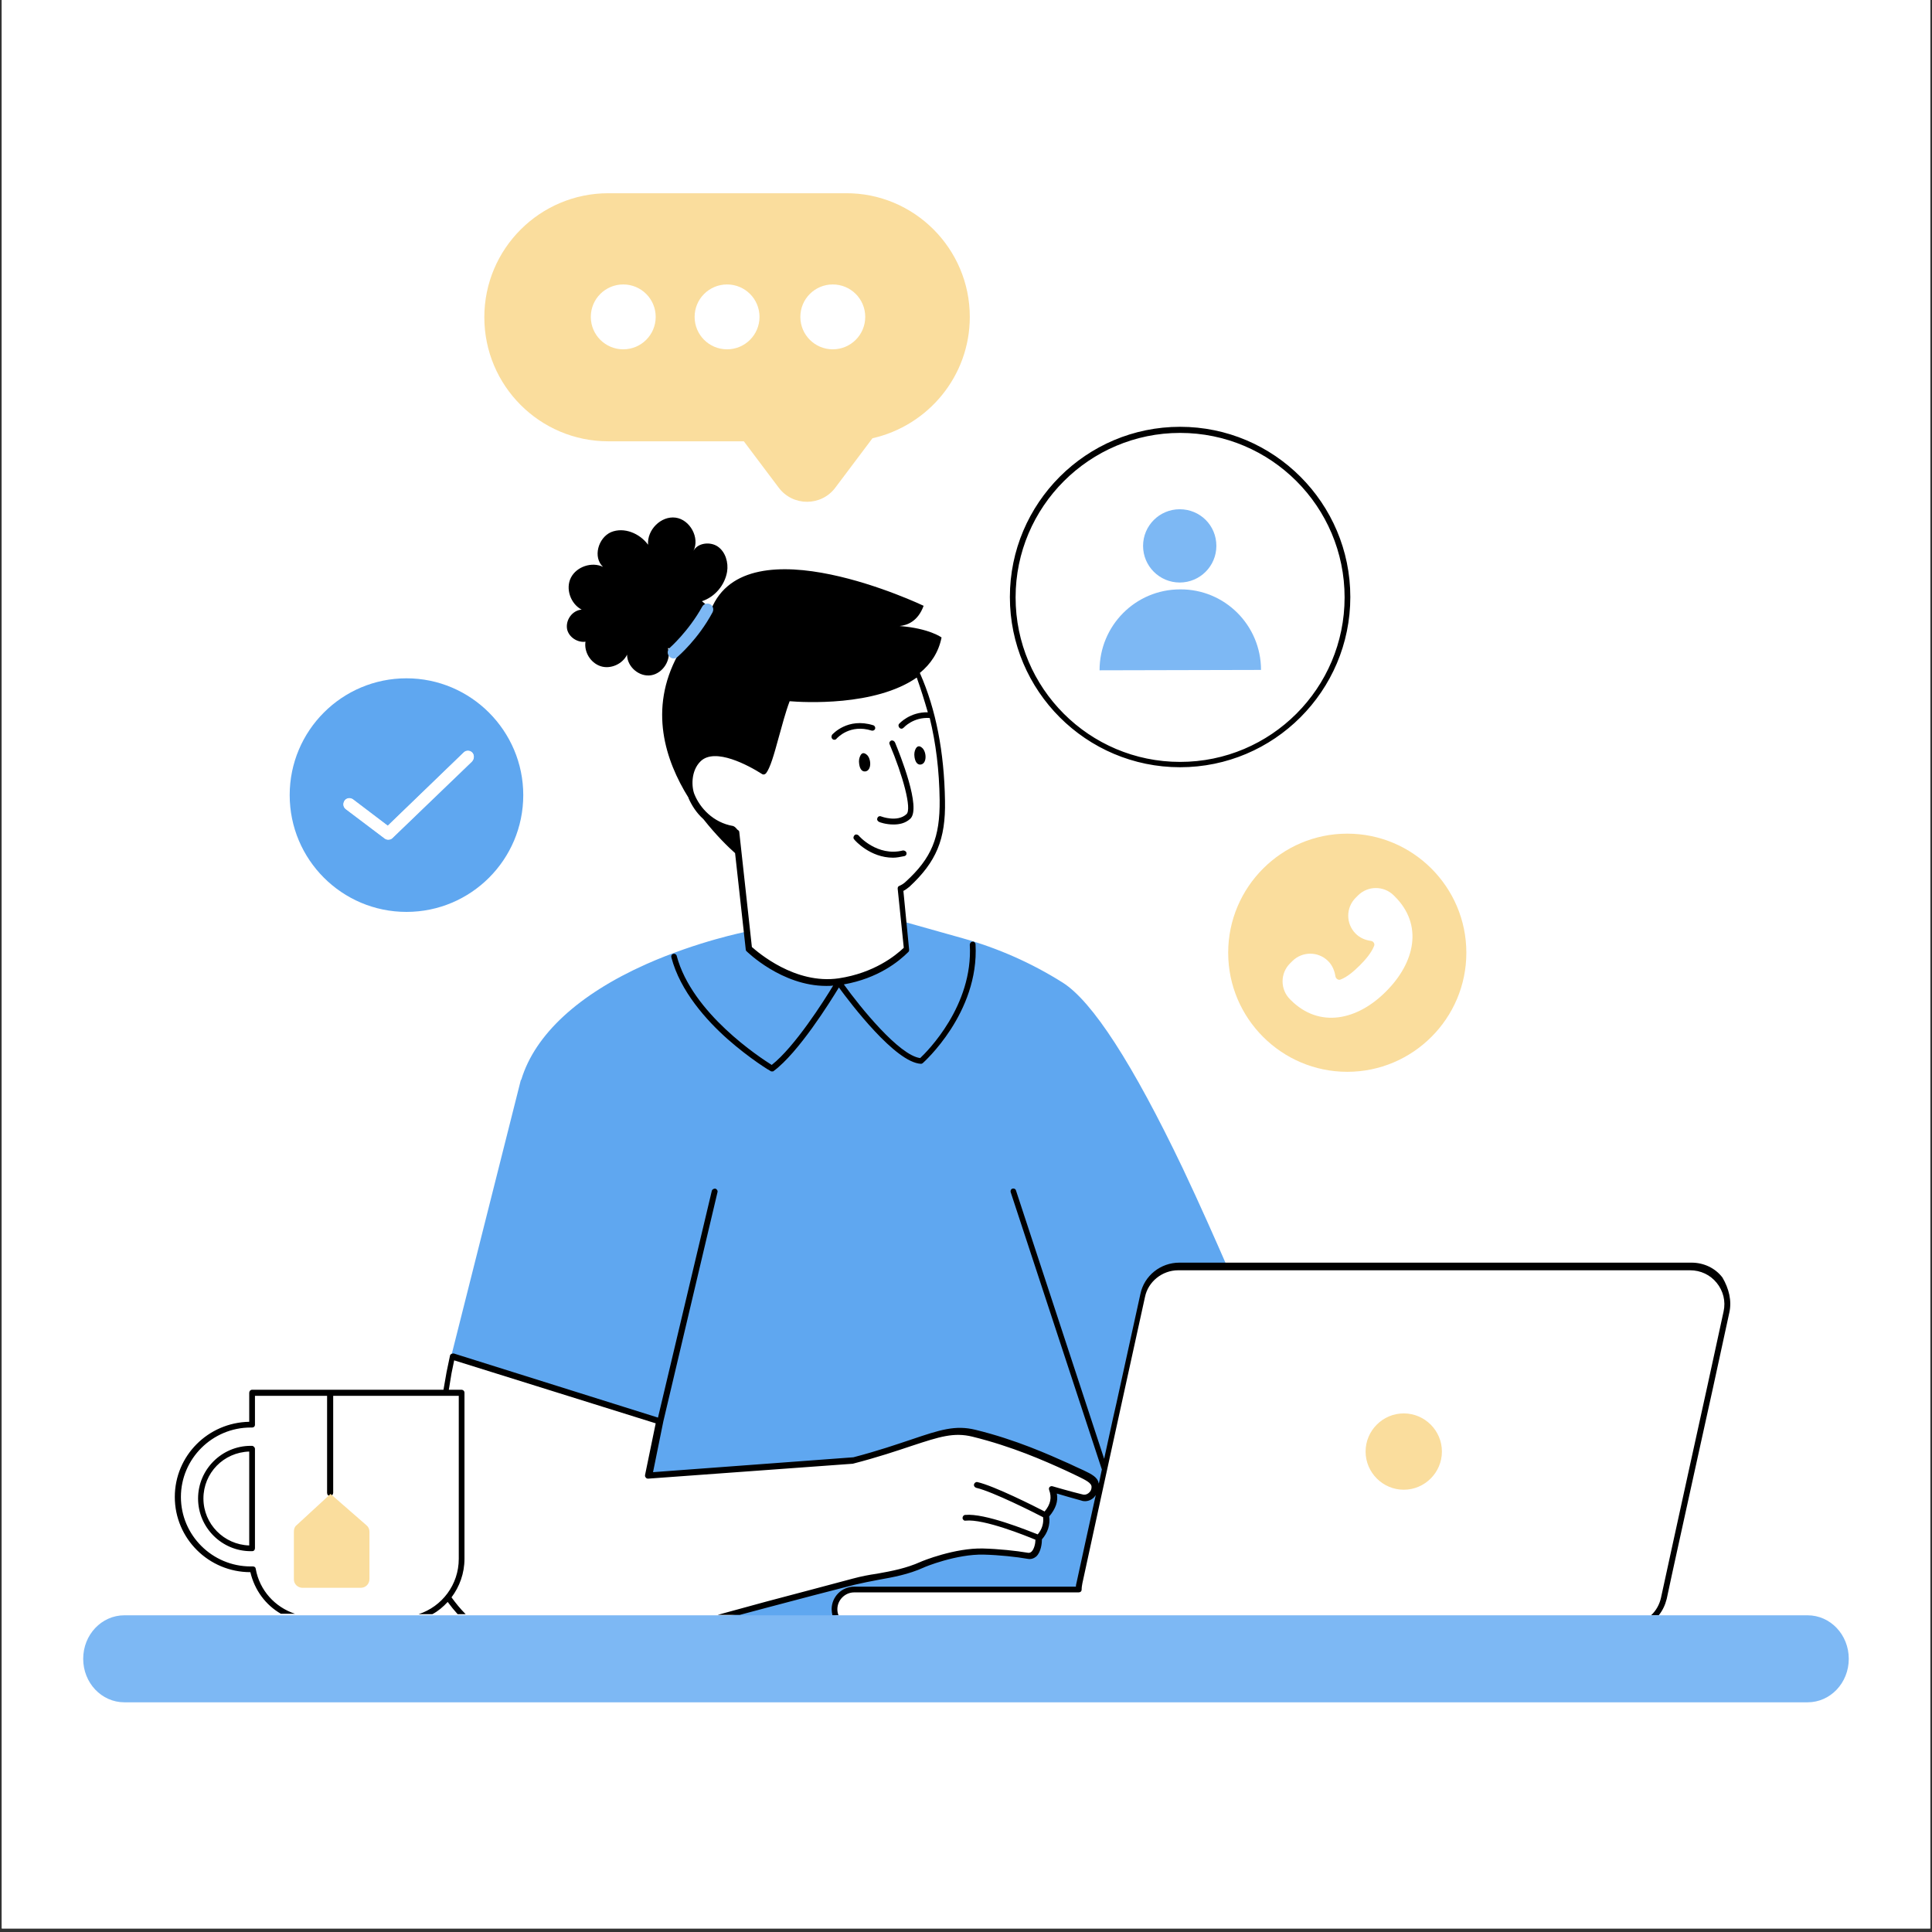
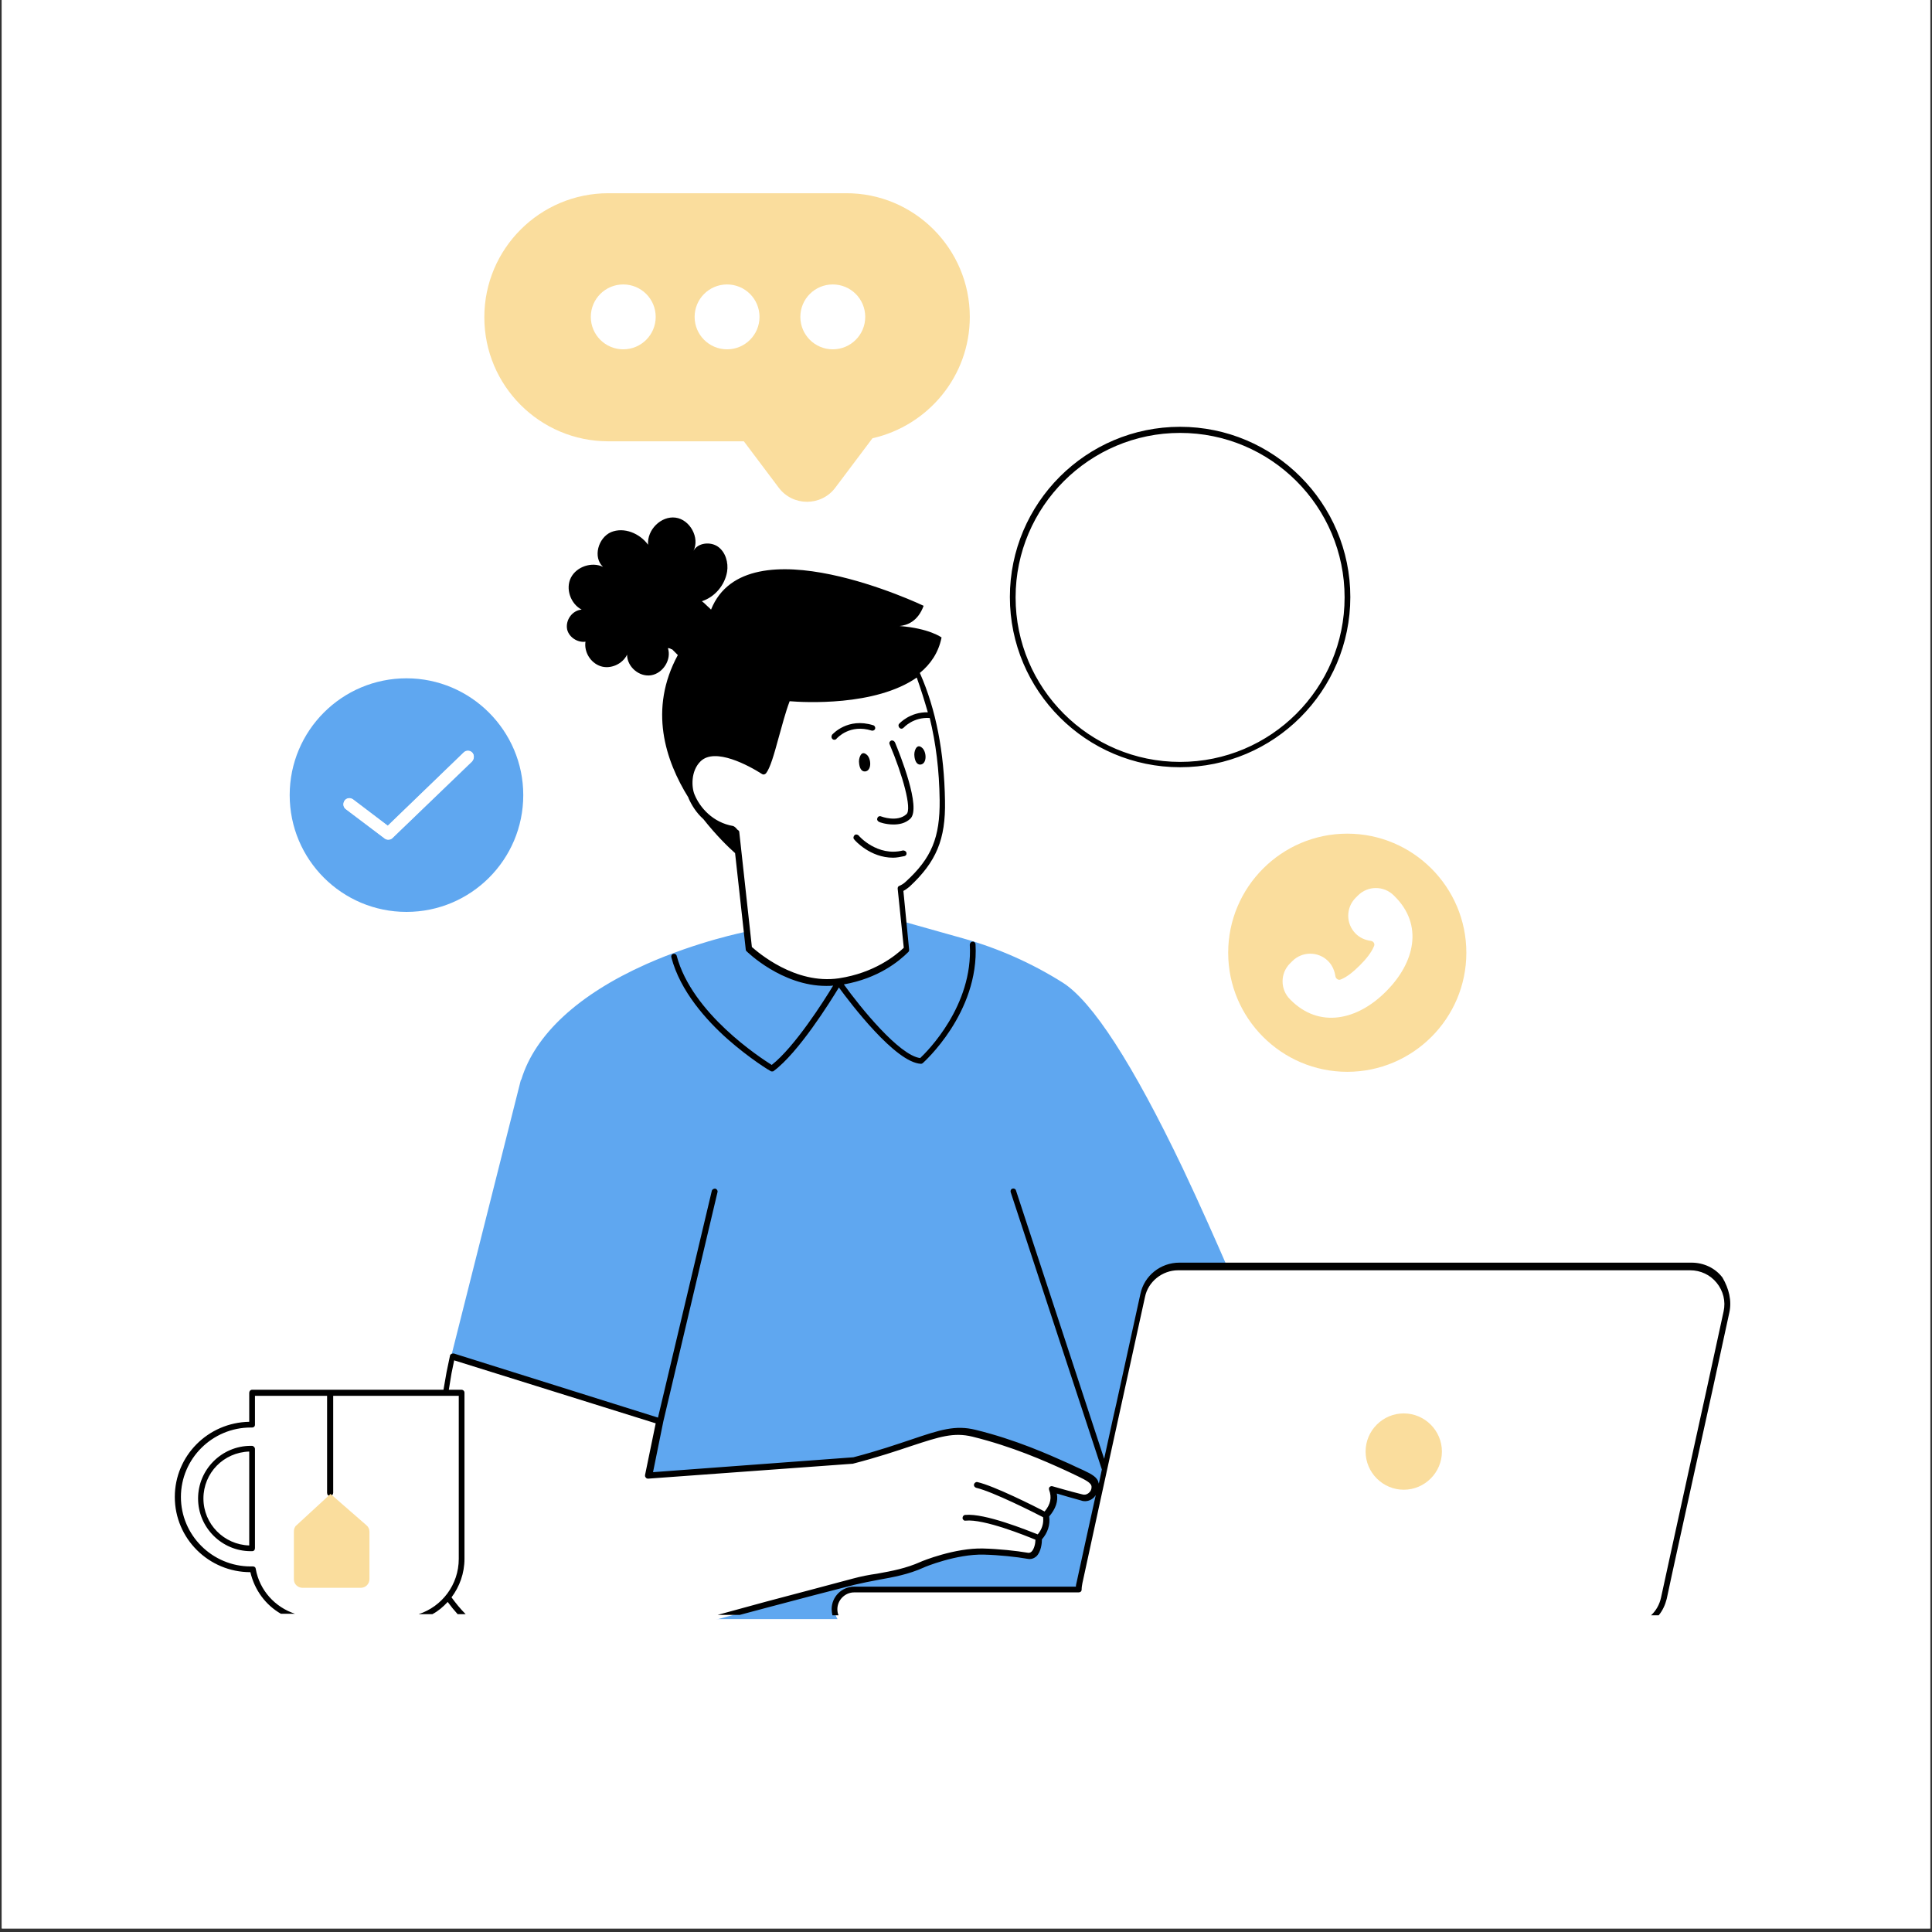
<svg xmlns="http://www.w3.org/2000/svg" width="720" zoomAndPan="magnify" viewBox="0 0 540 540" height="720" preserveAspectRatio="xMidYMid meet" version="1.0">
  <rect x="0" y="0" width="540" height="540" fill="#333333" stroke="none" />
  <defs>
    <clipPath id="4eb6618bca">
      <path d="M 0.5 0 L 539.5 0 L 539.5 539 L 0.5 539 Z M 0.5 0 " clip-rule="nonzero" />
    </clipPath>
    <clipPath id="0cb5bc9e70">
      <path d="M 135 53.898 L 272 53.898 L 272 141 L 135 141 Z M 135 53.898 " clip-rule="nonzero" />
    </clipPath>
    <clipPath id="eabd442612">
-       <path d="M 23.141 144 L 517 144 L 517 476 L 23.141 476 Z M 23.141 144 " clip-rule="nonzero" />
-     </clipPath>
+       </clipPath>
    <clipPath id="9b9cf66ecb">
-       <path d="M 23.141 142 L 517 142 L 517 476 L 23.141 476 Z M 23.141 142 " clip-rule="nonzero" />
-     </clipPath>
+       </clipPath>
  </defs>
  <g clip-path="url(#4eb6618bca)">
    <path fill="#ffffff" d="M 0.5 0 L 539.5 0 L 539.5 539 L 0.5 539 Z M 0.5 0 " fill-opacity="1" fill-rule="nonzero" />
    <path fill="#ffffff" d="M 0.5 0 L 539.5 0 L 539.5 539 L 0.5 539 Z M 0.5 0 " fill-opacity="1" fill-rule="nonzero" />
  </g>
-   <path fill="#ffffff" d="M 113.609 254.879 C 131.637 254.879 146.254 240.262 146.254 222.234 C 146.254 204.207 131.637 189.59 113.609 189.59 C 95.582 189.59 81.074 204.312 81.074 222.234 C 81.074 240.156 95.688 254.879 113.609 254.879 Z M 113.609 254.879 " fill-opacity="1" fill-rule="nonzero" />
-   <path fill="#ffffff" d="M 329.84 214.445 C 356.082 214.445 377.418 193.113 377.418 166.871 C 377.418 140.629 356.082 119.293 329.84 119.293 C 303.598 119.293 282.266 140.629 282.266 166.871 C 282.266 193.113 303.598 214.445 329.84 214.445 Z M 329.84 214.445 " fill-opacity="1" fill-rule="nonzero" />
  <g clip-path="url(#0cb5bc9e70)">
    <path fill="#ffffff" d="M 170.043 123.348 L 207.91 123.348 L 217.617 136.254 C 221.566 141.586 229.566 141.586 233.512 136.254 L 243.859 122.492 C 259.438 119.078 271.062 105.211 271.062 88.57 C 271.062 69.367 255.488 53.898 236.395 53.898 L 170.043 53.898 C 150.84 53.898 135.371 69.477 135.371 88.57 C 135.266 107.77 150.84 123.348 170.043 123.348 Z M 170.043 123.348 " fill-opacity="1" fill-rule="nonzero" />
  </g>
  <path fill="#ffffff" d="M 409.066 258.617 C 409.316 259.676 409.512 260.746 409.66 261.828 C 409.805 262.906 409.895 263.992 409.934 265.082 C 409.973 266.172 409.957 267.258 409.891 268.348 C 409.824 269.434 409.699 270.516 409.527 271.594 C 409.352 272.668 409.125 273.734 408.848 274.789 C 408.566 275.84 408.238 276.879 407.855 277.898 C 407.473 278.922 407.043 279.922 406.566 280.902 C 406.086 281.879 405.559 282.832 404.984 283.762 C 404.414 284.688 403.797 285.586 403.137 286.449 C 402.473 287.316 401.773 288.148 401.027 288.949 C 400.285 289.746 399.504 290.504 398.688 291.227 C 397.871 291.945 397.02 292.625 396.137 293.262 C 395.25 293.902 394.336 294.492 393.395 295.039 C 392.453 295.59 391.484 296.09 390.496 296.543 C 389.504 296.992 388.492 297.398 387.461 297.75 C 386.43 298.105 385.383 298.406 384.32 298.656 C 383.262 298.906 382.191 299.105 381.109 299.25 C 380.031 299.395 378.945 299.488 377.855 299.527 C 376.766 299.566 375.676 299.551 374.59 299.48 C 373.5 299.414 372.418 299.293 371.344 299.117 C 370.27 298.941 369.203 298.715 368.148 298.438 C 367.094 298.156 366.059 297.828 365.035 297.445 C 364.016 297.066 363.016 296.637 362.035 296.156 C 361.059 295.676 360.105 295.148 359.176 294.578 C 358.25 294.004 357.352 293.387 356.484 292.727 C 355.621 292.066 354.789 291.363 353.988 290.621 C 353.191 289.875 352.434 289.098 351.711 288.277 C 350.992 287.461 350.312 286.609 349.672 285.727 C 349.035 284.844 348.445 283.93 347.895 282.988 C 347.348 282.043 346.848 281.078 346.395 280.086 C 345.941 279.094 345.539 278.082 345.188 277.051 C 344.832 276.02 344.531 274.973 344.281 273.914 C 344.031 272.852 343.832 271.781 343.688 270.699 C 343.543 269.621 343.449 268.535 343.41 267.445 C 343.371 266.355 343.387 265.27 343.457 264.18 C 343.523 263.094 343.645 262.012 343.82 260.934 C 343.996 259.859 344.223 258.793 344.5 257.738 C 344.781 256.688 345.109 255.648 345.492 254.629 C 345.871 253.605 346.301 252.605 346.781 251.629 C 347.262 250.648 347.785 249.695 348.359 248.77 C 348.934 247.84 349.551 246.945 350.211 246.078 C 350.871 245.211 351.574 244.379 352.316 243.582 C 353.059 242.781 353.84 242.023 354.656 241.301 C 355.477 240.582 356.328 239.902 357.211 239.266 C 358.094 238.629 359.008 238.035 359.949 237.488 C 360.895 236.941 361.859 236.438 362.852 235.988 C 363.844 235.535 364.855 235.133 365.887 234.777 C 366.918 234.426 367.965 234.121 369.023 233.871 C 370.086 233.621 371.156 233.422 372.234 233.277 C 373.316 233.133 374.402 233.039 375.492 233.004 C 376.578 232.965 377.668 232.977 378.758 233.047 C 379.844 233.113 380.926 233.234 382.004 233.41 C 383.078 233.586 384.145 233.812 385.195 234.09 C 386.25 234.371 387.289 234.699 388.309 235.082 C 389.332 235.461 390.332 235.895 391.309 236.371 C 392.289 236.852 393.242 237.379 394.168 237.949 C 395.098 238.523 395.992 239.141 396.859 239.801 C 397.727 240.465 398.559 241.164 399.355 241.91 C 400.152 242.652 400.914 243.43 401.633 244.25 C 402.355 245.066 403.035 245.918 403.672 246.801 C 404.309 247.688 404.902 248.598 405.449 249.543 C 405.996 250.484 406.496 251.453 406.949 252.441 C 407.402 253.434 407.805 254.445 408.16 255.477 C 408.512 256.508 408.816 257.555 409.066 258.617 Z M 409.066 258.617 " fill-opacity="1" fill-rule="nonzero" />
  <g clip-path="url(#eabd442612)">
-     <path fill="#ffffff" d="M 505.215 451.48 L 462.652 451.48 L 463.719 451.48 C 464.785 450.199 465.531 448.602 465.961 446.895 C 467.668 438.895 470.547 425.984 473.535 412.223 C 477.16 395.797 481 378.301 483.453 366.887 C 484.203 363.578 483.348 360.168 481.215 357.5 C 479.082 354.832 475.879 353.34 472.574 353.34 L 342.645 353.34 C 339.441 345.766 335.281 336.27 330.59 326.562 C 316.613 297.336 305.305 279.945 296.984 274.613 C 289.305 269.707 280.984 265.863 272.238 263.199 C 272.238 263.199 272.129 263.199 272.129 263.199 C 271.062 262.879 270.102 262.559 269.035 262.238 L 253.355 257.863 L 252.5 248.902 C 253.141 248.582 253.676 248.156 254.207 247.73 C 261.676 240.797 264.344 234.504 264.129 223.727 C 263.918 210.074 261.57 198.125 257.195 188.203 C 257.195 188.098 257.09 188.098 257.09 187.992 C 260.074 185.539 262.316 182.336 263.168 178.07 C 263.168 178.07 259.754 175.512 251.434 174.871 C 253.57 174.656 256.555 173.59 258.156 169.215 C 258.156 169.215 209.938 146.176 199.164 169.324 C 199.059 169.109 198.844 169.004 198.629 168.789 C 198.203 168.578 197.672 168.578 197.137 168.684 C 196.816 168.363 196.496 168.043 196.176 167.828 C 199.805 166.656 202.578 163.348 203.219 159.617 C 203.645 157.055 202.789 154.07 200.656 152.574 C 198.523 151.082 195.004 151.508 193.832 153.75 C 195.645 150.121 192.871 145 188.816 144.469 C 184.762 143.934 180.816 147.883 181.137 152.043 C 178.789 148.84 174.414 147.027 170.789 148.523 C 167.16 150.121 165.668 155.562 168.547 158.121 C 165.453 156.629 161.188 158.016 159.586 161.109 C 157.988 164.203 159.48 168.469 162.574 170.07 C 160.016 170.391 158.094 173.059 158.629 175.617 C 159.16 177.855 161.613 179.352 163.746 179.031 C 163.32 181.91 165.133 184.898 167.906 185.859 C 170.68 186.816 174.094 185.324 175.375 182.656 C 175.375 186.07 178.789 188.953 182.098 188.418 C 184.656 187.992 186.684 185.645 187.004 183.191 C 187.324 183.512 187.75 183.723 188.281 183.723 C 188.711 183.723 189.031 183.617 189.352 183.297 C 181.562 198.234 186.148 212.312 192.551 222.66 C 192.551 222.66 192.551 222.66 192.551 222.77 C 193.402 224.688 194.684 226.82 196.711 228.637 C 200.336 233.223 203.75 236.527 205.566 238.129 L 208.02 260.531 C 205.672 261.062 193.402 263.73 180.496 269.492 C 161.508 277.918 149.453 289.012 145.613 301.707 C 145.508 301.816 145.398 301.922 145.398 302.133 L 126.09 378.727 C 125.984 378.727 125.984 378.836 125.879 378.941 C 125.77 379.047 125.77 379.156 125.77 379.262 L 124.812 383.848 L 123.957 388.754 L 70.512 388.754 C 70.086 388.754 69.66 389.074 69.66 389.609 L 69.66 397.715 C 58.141 397.93 48.859 407.316 48.859 418.73 C 48.859 430.359 58.352 439.746 69.98 439.746 C 71.047 444.762 74.246 448.922 78.516 451.375 L 34.777 451.375 C 28.375 451.375 23.254 456.812 23.254 463.535 C 23.254 470.254 28.375 475.695 34.777 475.695 L 505.215 475.695 C 511.617 475.695 516.738 470.254 516.738 463.535 C 516.738 456.922 511.617 451.48 505.215 451.48 Z M 186.895 181.379 C 186.895 181.27 186.895 181.27 186.895 181.164 C 187.004 181.164 187.004 181.164 187.109 181.164 C 187.004 181.27 186.895 181.27 186.895 181.379 Z M 69.66 431.957 C 62.617 431.746 56.859 425.984 56.859 418.836 C 56.859 411.797 62.512 405.93 69.66 405.715 Z M 120.863 451.48 C 122.465 450.52 123.852 449.348 125.133 448.066 C 125.984 449.242 126.945 450.414 127.906 451.48 Z M 120.863 451.48 " fill-opacity="1" fill-rule="nonzero" />
+     <path fill="#ffffff" d="M 505.215 451.48 L 462.652 451.48 L 463.719 451.48 C 464.785 450.199 465.531 448.602 465.961 446.895 C 467.668 438.895 470.547 425.984 473.535 412.223 C 477.16 395.797 481 378.301 483.453 366.887 C 484.203 363.578 483.348 360.168 481.215 357.5 C 479.082 354.832 475.879 353.34 472.574 353.34 L 342.645 353.34 C 339.441 345.766 335.281 336.27 330.59 326.562 C 316.613 297.336 305.305 279.945 296.984 274.613 C 289.305 269.707 280.984 265.863 272.238 263.199 C 272.238 263.199 272.129 263.199 272.129 263.199 C 271.062 262.879 270.102 262.559 269.035 262.238 L 253.355 257.863 L 252.5 248.902 C 253.141 248.582 253.676 248.156 254.207 247.73 C 261.676 240.797 264.344 234.504 264.129 223.727 C 263.918 210.074 261.57 198.125 257.195 188.203 C 257.195 188.098 257.09 188.098 257.09 187.992 C 260.074 185.539 262.316 182.336 263.168 178.07 C 263.168 178.07 259.754 175.512 251.434 174.871 C 253.57 174.656 256.555 173.59 258.156 169.215 C 258.156 169.215 209.938 146.176 199.164 169.324 C 199.059 169.109 198.844 169.004 198.629 168.789 C 198.203 168.578 197.672 168.578 197.137 168.684 C 196.816 168.363 196.496 168.043 196.176 167.828 C 199.805 166.656 202.578 163.348 203.219 159.617 C 203.645 157.055 202.789 154.07 200.656 152.574 C 198.523 151.082 195.004 151.508 193.832 153.75 C 195.645 150.121 192.871 145 188.816 144.469 C 184.762 143.934 180.816 147.883 181.137 152.043 C 178.789 148.84 174.414 147.027 170.789 148.523 C 167.16 150.121 165.668 155.562 168.547 158.121 C 165.453 156.629 161.188 158.016 159.586 161.109 C 157.988 164.203 159.48 168.469 162.574 170.07 C 160.016 170.391 158.094 173.059 158.629 175.617 C 159.16 177.855 161.613 179.352 163.746 179.031 C 163.32 181.91 165.133 184.898 167.906 185.859 C 170.68 186.816 174.094 185.324 175.375 182.656 C 175.375 186.07 178.789 188.953 182.098 188.418 C 184.656 187.992 186.684 185.645 187.004 183.191 C 187.324 183.512 187.75 183.723 188.281 183.723 C 188.711 183.723 189.031 183.617 189.352 183.297 C 192.551 222.66 192.551 222.66 192.551 222.77 C 193.402 224.688 194.684 226.82 196.711 228.637 C 200.336 233.223 203.75 236.527 205.566 238.129 L 208.02 260.531 C 205.672 261.062 193.402 263.73 180.496 269.492 C 161.508 277.918 149.453 289.012 145.613 301.707 C 145.508 301.816 145.398 301.922 145.398 302.133 L 126.09 378.727 C 125.984 378.727 125.984 378.836 125.879 378.941 C 125.77 379.047 125.77 379.156 125.77 379.262 L 124.812 383.848 L 123.957 388.754 L 70.512 388.754 C 70.086 388.754 69.66 389.074 69.66 389.609 L 69.66 397.715 C 58.141 397.93 48.859 407.316 48.859 418.73 C 48.859 430.359 58.352 439.746 69.98 439.746 C 71.047 444.762 74.246 448.922 78.516 451.375 L 34.777 451.375 C 28.375 451.375 23.254 456.812 23.254 463.535 C 23.254 470.254 28.375 475.695 34.777 475.695 L 505.215 475.695 C 511.617 475.695 516.738 470.254 516.738 463.535 C 516.738 456.922 511.617 451.48 505.215 451.48 Z M 186.895 181.379 C 186.895 181.27 186.895 181.27 186.895 181.164 C 187.004 181.164 187.004 181.164 187.109 181.164 C 187.004 181.27 186.895 181.27 186.895 181.379 Z M 69.66 431.957 C 62.617 431.746 56.859 425.984 56.859 418.836 C 56.859 411.797 62.512 405.93 69.66 405.715 Z M 120.863 451.48 C 122.465 450.52 123.852 449.348 125.133 448.066 C 125.984 449.242 126.945 450.414 127.906 451.48 Z M 120.863 451.48 " fill-opacity="1" fill-rule="nonzero" />
  </g>
  <path fill="#5fa7f0" d="M 343.07 354.191 C 337.629 354.191 332.934 354.191 329.309 354.191 C 324.402 354.191 320.242 357.605 319.176 362.301 C 315.332 379.902 306.266 421.293 301.68 442.305 C 301.574 442.945 301.465 443.586 301.465 444.227 L 238.742 444.227 C 235.754 444.227 233.301 446.68 233.301 449.668 C 233.301 450.734 233.621 451.695 234.152 452.547 L 199.379 452.547 C 204.391 451.16 209.406 449.773 214.523 448.492 C 222.527 446.359 230.633 444.227 238.633 442.094 C 245.246 440.387 251.434 440.172 257.836 437.293 C 257.836 437.293 267.117 433.344 275.012 433.664 C 279.383 433.773 284.293 434.305 287.277 434.84 C 290.586 435.371 290.477 429.934 290.477 429.934 C 292.293 428.012 292.934 425.879 292.504 423.637 C 294.531 421.398 295.387 418.945 294.32 416.383 C 294.32 416.383 299.438 417.879 302.531 418.625 C 303.387 418.945 304.348 418.73 305.094 418.199 C 305.84 417.664 306.266 416.812 306.266 415.852 C 306.16 415.426 306.16 414.891 305.84 414.465 C 305.094 413.398 303.066 412.543 299.867 411.051 C 294.211 408.488 284.609 404.012 272.344 401.023 C 264.023 398.891 258.688 403.371 238.527 408.703 L 181.457 412.863 L 183.375 403.262 L 184.551 397.609 L 126.625 379.473 L 125.664 384.062 L 125.559 384.809 C 125.133 384.703 124.812 384.273 124.918 383.848 L 125.879 379.262 C 125.879 379.047 126.09 378.836 126.199 378.727 L 145.508 302.133 C 145.508 302.027 145.613 301.816 145.719 301.707 C 149.559 289.121 161.723 277.918 180.602 269.492 C 195.004 263.09 208.445 260.426 208.551 260.426 C 208.656 260.426 208.766 260.426 208.977 260.426 L 209.512 265.012 C 209.512 265.012 220.926 276.32 234.688 274.188 C 245.035 272.691 251.113 267.57 253.57 265.117 L 252.609 257.652 C 252.609 257.652 252.715 257.652 252.715 257.652 L 269.035 262.238 C 278.957 265.012 288.344 269.172 296.984 274.613 C 305.305 279.84 316.613 297.336 330.59 326.562 C 335.391 336.699 339.762 346.617 343.07 354.191 Z M 146.254 222.234 C 146.254 240.262 131.637 254.879 113.609 254.879 C 95.582 254.879 80.969 240.262 80.969 222.234 C 80.969 204.207 95.582 189.59 113.609 189.59 C 131.637 189.59 146.254 204.312 146.254 222.234 Z M 131.957 210.395 C 131.316 209.754 130.25 209.754 129.613 210.395 L 108.383 230.875 L 98.676 223.516 C 97.93 222.98 96.863 223.086 96.328 223.836 C 95.797 224.582 95.902 225.648 96.648 226.18 L 107.531 234.395 C 107.848 234.609 108.168 234.715 108.488 234.715 C 108.918 234.715 109.344 234.609 109.664 234.289 L 131.957 212.848 C 132.598 212.102 132.598 211.035 131.957 210.395 Z M 131.957 210.395 " fill-opacity="1" fill-rule="nonzero" />
  <path fill="#ffffff" d="M 480.469 358.031 C 478.547 355.578 475.562 354.191 472.359 354.191 C 440.039 354.191 356.082 354.191 329.203 354.191 C 324.293 354.191 320.133 357.605 319.066 362.301 C 315.227 379.902 306.16 421.293 301.574 442.305 C 301.465 442.945 301.359 443.586 301.359 444.227 L 238.742 444.227 C 235.754 444.227 233.301 446.68 233.301 449.668 C 233.301 452.652 235.754 455.109 238.742 455.109 L 354.484 455.109 L 354.484 454.789 C 391.5 454.789 436.516 454.789 454.867 454.789 C 459.773 454.789 463.934 451.375 465 446.68 C 468.84 429.078 477.906 387.688 482.496 366.672 C 483.242 363.688 482.496 360.484 480.469 358.031 Z M 392.355 416.383 C 386.488 416.383 381.688 411.582 381.688 405.715 C 381.688 399.848 386.488 395.051 392.355 395.051 C 398.223 395.051 403.02 399.848 403.02 405.715 C 403.02 411.582 398.328 416.383 392.355 416.383 Z M 257.73 437.508 C 257.73 437.508 267.008 433.559 274.902 433.879 C 279.277 433.984 284.184 434.52 287.172 435.051 C 290.477 435.586 290.371 430.145 290.371 430.145 C 292.184 428.227 292.824 426.09 292.398 423.852 C 294.426 421.609 295.277 419.156 294.211 416.598 C 294.211 416.598 299.332 418.09 302.426 418.836 C 303.281 419.156 304.238 418.945 304.984 418.41 C 305.734 417.879 306.16 417.023 306.16 416.062 C 306.055 415.637 306.055 415.105 305.734 414.676 C 304.984 413.609 302.961 412.758 299.758 411.266 C 294.105 408.703 284.504 404.223 272.238 401.234 C 263.918 399.102 258.582 403.582 238.422 408.918 L 181.348 413.078 L 183.27 403.477 L 184.441 397.824 L 126.52 379.688 L 125.559 384.273 L 124.598 389.82 L 70.512 389.82 L 70.512 398.781 C 70.406 398.781 70.191 398.781 70.086 398.781 C 58.887 398.781 49.711 407.852 49.711 419.051 C 49.711 430.254 58.777 439.32 70.086 439.32 C 70.301 439.32 70.512 439.32 70.727 439.32 C 72.113 447.32 79.152 453.402 87.473 453.402 L 111.902 453.402 C 117.238 453.402 122.039 450.945 125.133 447.105 C 126.625 449.242 128.227 451.16 130.039 452.973 L 199.164 452.973 C 204.176 451.586 209.191 450.199 214.312 448.922 C 222.312 446.785 230.422 444.652 238.422 442.52 C 245.141 440.598 251.328 440.387 257.73 437.508 Z M 70.512 432.707 C 70.406 432.707 70.191 432.707 70.086 432.707 C 62.406 432.707 56.113 426.52 56.113 418.836 C 56.113 411.156 62.406 404.969 70.086 404.969 C 70.191 404.969 70.406 404.969 70.512 404.969 Z M 103.156 441.348 C 103.156 442.734 102.09 443.801 100.703 443.801 L 84.594 443.801 C 83.207 443.801 82.141 442.734 82.141 441.348 L 82.141 428.012 C 82.141 427.371 82.461 426.73 82.887 426.199 L 92.383 417.449 L 102.41 426.199 C 102.941 426.625 103.262 427.371 103.262 428.012 Z M 329.84 213.699 C 355.656 213.699 376.566 192.793 376.566 166.977 C 376.566 141.16 355.656 120.254 329.84 120.254 C 304.027 120.254 283.117 141.16 283.117 166.977 C 283.117 192.793 304.027 213.699 329.84 213.699 Z M 329.734 142.336 C 335.391 142.336 339.977 146.922 339.977 152.574 C 339.977 158.23 335.391 162.816 329.734 162.816 C 324.082 162.816 319.492 158.23 319.492 152.574 C 319.492 146.922 324.082 142.336 329.734 142.336 Z M 329.84 164.734 C 342.324 164.734 352.457 174.766 352.457 187.246 L 307.332 187.352 C 307.227 174.871 317.359 164.734 329.84 164.734 Z M 96.328 223.727 C 96.863 222.98 97.93 222.875 98.676 223.406 L 108.383 230.77 L 129.613 210.285 C 130.25 209.648 131.316 209.648 131.957 210.285 C 132.598 210.926 132.598 211.992 131.957 212.633 L 109.664 234.184 C 109.344 234.504 108.918 234.609 108.488 234.609 C 108.168 234.609 107.742 234.504 107.531 234.289 L 96.648 226.074 C 95.902 225.543 95.797 224.473 96.328 223.727 Z M 193.297 222.77 C 192.336 220.527 192.125 215.406 195.219 212.527 C 199.59 208.262 209.086 213.379 213.352 216.047 C 215.379 213.594 217.191 202.711 220.074 195.566 C 220.074 195.566 244.18 197.914 256.449 188.523 C 259.969 196.418 263.168 207.941 263.383 223.727 C 263.488 234.395 261.035 240.371 253.676 247.195 C 253.141 247.73 252.5 248.156 251.754 248.582 L 252.289 253.492 L 252.5 255.305 L 253.57 265.543 C 251.113 268 245.035 273.012 234.688 274.613 C 220.926 276.641 209.512 265.438 209.512 265.438 L 205.883 233.117 C 205.777 233.008 205.566 232.902 205.457 232.797 C 205.246 232.582 205.031 232.477 204.926 232.262 C 198.629 230.98 194.789 226.395 193.297 222.77 Z M 194.148 88.57 C 194.148 83.555 198.203 79.504 203.219 79.504 C 208.23 79.504 212.285 83.555 212.285 88.57 C 212.285 93.582 208.23 97.637 203.219 97.637 C 198.203 97.637 194.148 93.582 194.148 88.57 Z M 223.699 88.57 C 223.699 83.555 227.754 79.504 232.766 79.504 C 237.781 79.504 241.836 83.555 241.836 88.57 C 241.836 93.582 237.781 97.637 232.766 97.637 C 227.754 97.637 223.699 93.582 223.699 88.57 Z M 165.133 88.57 C 165.133 83.555 169.188 79.504 174.203 79.504 C 179.215 79.504 183.27 83.555 183.27 88.57 C 183.27 93.582 179.215 97.637 174.203 97.637 C 169.188 97.637 165.133 93.582 165.133 88.57 Z M 379.02 260.852 C 376.246 258.078 376.246 253.598 379.02 250.824 L 379.66 250.184 C 382.434 247.41 386.914 247.41 389.688 250.184 C 389.793 250.289 389.793 250.289 389.898 250.398 C 397.902 258.398 395.555 268.957 387.445 277.066 C 379.34 285.172 368.777 287.52 360.777 279.52 C 360.672 279.414 360.672 279.414 360.562 279.305 C 357.789 276.531 357.789 272.051 360.562 269.277 L 361.203 268.637 C 363.977 265.863 368.457 265.863 371.23 268.637 C 372.406 269.812 373.047 271.305 373.258 272.906 C 373.367 273.652 374.113 274.078 374.754 273.758 C 376.566 273.012 378.379 271.52 380.086 269.812 C 381.793 268.105 383.395 266.184 384.031 264.477 C 384.352 263.84 383.82 263.09 383.18 262.984 C 381.688 262.77 380.191 262.023 379.02 260.852 Z M 379.02 260.852 " fill-opacity="1" fill-rule="nonzero" />
  <path fill="#000000" d="M 329.84 214.445 C 356.082 214.445 377.418 193.113 377.418 166.871 C 377.418 140.629 356.082 119.293 329.84 119.293 C 303.598 119.293 282.266 140.629 282.266 166.871 C 282.266 193.113 303.598 214.445 329.84 214.445 Z M 329.84 121 C 355.23 121 375.82 141.586 375.82 166.977 C 375.82 192.363 355.23 212.953 329.84 212.953 C 304.453 212.953 283.863 192.363 283.863 166.977 C 283.863 141.586 304.559 121 329.84 121 Z M 242.367 211.035 C 243.543 212.207 243.648 215.406 241.836 215.621 C 240.66 215.727 240.234 214.445 240.129 213.379 C 240.02 212.633 240.129 211.887 240.449 211.246 C 240.766 210.605 241.301 210.074 242.367 211.035 Z M 255.594 211.461 C 255.488 210.715 255.594 209.965 255.914 209.328 C 256.234 208.688 256.875 208.152 257.836 209.113 C 259.008 210.285 259.117 213.488 257.301 213.699 C 256.129 213.809 255.703 212.422 255.594 211.461 Z M 250.156 207.512 C 251.434 210.605 257.621 225.863 254.422 228.848 C 253.035 230.129 251.328 230.449 249.727 230.449 C 247.594 230.449 245.781 229.809 245.676 229.703 C 245.246 229.488 245.035 229.062 245.246 228.637 C 245.355 228.207 245.887 227.996 246.316 228.207 C 246.316 228.207 250.797 229.914 253.355 227.566 C 254.957 226.18 252.289 216.582 248.66 208.047 C 248.449 207.621 248.66 207.191 249.09 206.98 C 249.516 206.875 249.941 207.086 250.156 207.512 Z M 253.355 238.344 C 253.461 238.77 253.25 239.195 252.715 239.301 C 251.648 239.516 250.582 239.73 249.621 239.73 C 243.223 239.73 238.953 234.93 238.742 234.609 C 238.422 234.289 238.527 233.754 238.848 233.434 C 239.168 233.117 239.699 233.223 240.02 233.543 C 240.02 233.648 245.246 239.516 252.395 237.703 C 252.82 237.703 253.25 237.914 253.355 238.344 Z M 233.832 206.445 C 233.727 206.66 233.406 206.766 233.195 206.766 C 232.98 206.766 232.766 206.66 232.66 206.555 C 232.34 206.234 232.34 205.805 232.555 205.379 C 232.766 205.168 236.926 200.473 244.074 202.711 C 244.5 202.82 244.715 203.352 244.609 203.672 C 244.5 204.098 243.969 204.312 243.648 204.207 C 237.566 202.285 234.047 206.234 233.832 206.445 Z M 158.52 175.938 C 159.055 178.176 161.508 179.672 163.641 179.352 C 163.215 182.23 165.027 185.219 167.801 186.18 C 170.574 187.137 173.988 185.645 175.27 182.977 C 175.27 186.391 178.684 189.273 181.988 188.738 C 185.297 188.203 187.75 184.363 186.684 181.164 C 186.895 181.164 187.109 181.164 187.324 181.27 C 187.43 181.379 187.645 181.484 187.855 181.484 C 188.391 182.02 188.922 182.551 189.457 183.086 C 181.242 198.23 185.938 212.527 192.445 222.98 C 192.445 222.98 192.445 222.98 192.445 223.086 C 193.297 225.008 194.578 227.141 196.605 228.953 C 200.23 233.543 203.645 236.848 205.457 238.449 L 208.445 265.438 C 208.445 265.652 208.551 265.758 208.656 265.863 C 208.766 265.973 218.473 275.57 230.953 275.57 C 231.594 275.57 232.234 275.57 232.875 275.465 C 230.312 279.734 222.098 292.641 215.699 297.652 C 212.5 295.629 193.402 283.254 189.137 267.145 C 189.031 266.719 188.602 266.504 188.176 266.613 C 187.75 266.719 187.535 267.145 187.645 267.57 C 190.098 277.066 197.562 285.281 203.324 290.398 C 209.617 295.949 215.273 299.359 215.379 299.359 C 215.484 299.469 215.594 299.469 215.805 299.469 C 216.02 299.469 216.125 299.469 216.23 299.359 C 223.164 294.242 232.02 280.051 234.473 276 C 237.676 280.371 250.262 297.016 257.41 297.336 C 257.621 297.336 257.836 297.227 257.941 297.121 C 258.051 297.016 273.73 283.145 272.664 263.945 C 272.664 263.52 272.238 263.09 271.809 263.199 C 271.383 263.199 271.062 263.625 271.062 264.051 C 272.023 281.121 259.117 293.922 257.195 295.734 C 251.328 294.988 240.449 281.547 235.859 275.145 C 245.461 273.438 251.223 268.746 253.887 266.078 C 254.102 265.863 254.102 265.652 254.102 265.438 L 252.5 249.012 C 253.141 248.691 253.676 248.262 254.207 247.836 C 261.676 240.902 264.344 234.609 264.129 223.836 C 263.918 210.18 261.57 198.23 257.195 188.312 C 257.195 188.203 257.09 188.203 257.09 188.098 C 260.074 185.645 262.316 182.445 263.168 178.176 C 263.168 178.176 259.754 175.617 251.434 174.977 C 253.57 174.766 256.555 173.695 258.156 169.324 C 258.156 169.324 208.656 145.641 198.738 170.391 C 198.523 170.176 198.418 170.07 198.203 169.855 C 197.562 169.324 196.922 168.578 196.176 168.043 C 199.805 166.871 202.578 163.562 203.219 159.828 C 203.645 157.27 202.789 154.281 200.656 152.789 C 198.523 151.297 195.004 151.723 193.832 153.961 C 195.645 150.336 192.871 145.215 188.816 144.68 C 184.762 144.148 180.816 148.094 181.137 152.254 C 178.789 149.055 174.414 147.242 170.789 148.734 C 167.16 150.336 165.668 155.777 168.547 158.441 C 165.453 156.949 161.188 158.336 159.586 161.43 C 157.988 164.523 159.48 168.789 162.574 170.391 C 159.906 170.602 157.988 173.379 158.52 175.938 Z M 259.328 199.086 C 254.316 198.98 251.434 202.18 251.328 202.285 C 251.008 202.605 251.113 203.141 251.434 203.461 C 251.543 203.566 251.754 203.672 251.969 203.672 C 252.184 203.672 252.395 203.566 252.609 203.352 C 252.609 203.352 255.273 200.367 259.863 200.688 C 261.57 207.621 262.531 215.301 262.637 223.621 C 262.742 234.074 260.395 239.836 253.141 246.449 C 252.715 246.875 252.074 247.305 251.328 247.625 C 251.008 247.73 250.902 248.051 250.902 248.371 L 252.609 264.906 C 250.262 267.145 244.289 271.945 234.473 273.438 C 222.207 275.254 211.75 266.078 210.152 264.691 L 206.633 232.582 C 206.633 232.367 206.523 232.156 206.312 232.047 C 206.203 231.941 205.992 231.836 205.883 231.621 C 205.777 231.516 205.566 231.301 205.457 231.195 C 205.352 231.09 205.137 230.98 204.926 230.875 C 199.27 229.914 195.645 225.754 194.148 222.129 C 193.297 220.207 192.977 215.516 195.855 212.742 C 199.91 208.898 209.191 213.914 213.031 216.367 C 213.352 216.582 213.777 216.473 214.098 216.152 C 215.273 214.66 216.34 210.926 217.617 206.234 C 218.578 202.82 219.539 199.086 220.711 195.992 C 224.555 196.312 244.609 197.484 256.234 189.379 C 257.41 192.684 258.367 195.777 259.328 199.086 Z M 483.348 366.887 C 480.895 378.301 477.055 395.902 473.426 412.223 C 470.441 425.879 467.559 438.785 465.852 446.895 C 465.426 448.602 464.68 450.199 463.613 451.48 L 461.48 451.48 C 462.867 450.199 463.828 448.492 464.254 446.574 C 465.961 438.574 468.84 425.664 471.828 411.902 C 475.453 395.477 479.293 377.98 481.746 366.566 C 482.387 363.688 481.641 360.805 479.828 358.566 C 478.016 356.324 475.348 355.047 472.359 355.047 L 329.309 355.047 C 324.828 355.047 320.883 358.246 320.027 362.512 C 318.426 369.766 315.973 380.969 313.309 393.129 C 309.465 410.625 305.199 430.145 302.531 442.52 C 302.426 443.055 302.32 443.691 302.32 444.332 C 302.32 444.762 302 445.078 301.465 445.078 L 238.742 445.078 C 236.18 445.078 234.047 447.215 234.047 449.773 C 234.047 450.414 234.152 450.945 234.367 451.48 L 232.66 451.48 C 232.555 450.945 232.445 450.309 232.445 449.773 C 232.445 446.359 235.219 443.48 238.742 443.48 L 300.719 443.48 C 300.719 443.055 300.824 442.625 300.934 442.199 C 302.32 435.691 304.238 427.16 306.266 417.879 C 306.055 418.199 305.734 418.625 305.414 418.836 C 304.453 419.586 303.172 419.797 302.105 419.371 C 300.078 418.836 297.199 417.984 295.387 417.449 C 295.812 419.586 295.066 421.719 293.25 423.852 C 293.57 426.199 292.824 428.438 291.227 430.254 C 291.227 431.211 291.012 433.773 289.625 435.051 C 288.984 435.586 288.133 435.906 287.172 435.691 C 284.184 435.16 279.277 434.625 275.012 434.52 C 267.328 434.305 258.262 438.039 258.156 438.145 C 253.887 440.066 249.727 440.812 245.566 441.559 C 243.328 441.988 241.086 442.414 238.848 442.945 C 231.699 444.762 224.02 446.785 214.738 449.242 C 212.07 449.988 209.406 450.629 206.738 451.375 L 200.551 451.375 C 205.137 450.094 209.617 448.922 214.207 447.641 C 223.484 445.188 231.168 443.16 238.312 441.238 C 240.66 440.598 242.902 440.172 245.141 439.852 C 249.301 439.105 253.25 438.359 257.301 436.547 C 257.73 436.332 266.902 432.598 274.797 432.812 C 279.062 432.918 284.078 433.453 287.172 433.984 C 287.598 434.094 288.023 433.984 288.344 433.664 C 289.09 432.918 289.41 431.32 289.41 430.359 C 286.852 429.293 275.012 424.492 269.891 425.023 C 269.465 425.133 269.035 424.703 269.035 424.277 C 269.035 423.852 269.355 423.426 269.785 423.426 C 275.332 422.891 287.277 427.797 290.051 428.863 C 291.227 427.477 291.758 425.773 291.547 424.066 C 289.305 422.891 277.465 416.918 272.875 415.852 C 272.449 415.742 272.129 415.316 272.238 414.891 C 272.344 414.465 272.77 414.145 273.195 414.25 C 277.891 415.316 289.305 421.078 291.973 422.465 C 293.68 420.438 294 418.52 293.25 416.492 C 293.145 416.172 293.145 415.852 293.359 415.637 C 293.57 415.426 293.891 415.316 294.211 415.426 C 294.211 415.426 299.332 416.918 302.426 417.664 C 303.066 417.879 303.707 417.77 304.238 417.344 C 304.773 416.918 305.094 416.383 305.094 415.637 C 305.094 415.316 304.984 414.996 304.773 414.785 C 304.133 413.93 302.211 413.078 299.547 411.797 L 297.73 410.945 C 291.863 408.277 283.012 404.328 271.809 401.555 C 266.582 400.277 262.637 401.555 254.848 404.117 C 250.688 405.504 245.355 407.316 238.312 409.129 C 238.312 409.129 238.207 409.129 238.207 409.129 L 181.137 413.289 C 180.922 413.289 180.602 413.184 180.496 412.969 C 180.281 412.758 180.281 412.543 180.281 412.332 L 183.27 397.824 L 126.945 380.223 L 126.199 383.848 L 125.449 388.434 L 128.973 388.434 C 129.398 388.434 129.824 388.754 129.824 389.289 L 129.824 435.691 C 129.824 439.746 128.438 443.48 126.199 446.465 C 127.371 448.066 128.652 449.668 130.145 451.16 L 127.906 451.16 C 126.945 450.094 125.984 448.922 125.133 447.746 C 123.852 449.133 122.465 450.309 120.863 451.16 L 117.023 451.16 C 123.531 449.027 128.227 442.945 128.227 435.691 L 128.227 390.141 L 93.129 390.141 L 93.129 417.238 C 93.129 417.664 92.809 418.09 92.273 418.09 C 91.742 418.09 91.422 417.77 91.422 417.238 L 91.422 390.141 L 71.262 390.141 L 71.262 398.25 C 71.262 398.461 71.152 398.676 71.047 398.781 C 70.941 398.891 70.621 398.996 70.512 398.996 L 70.086 398.996 C 59.312 398.996 50.566 407.742 50.566 418.41 C 50.566 429.078 59.312 437.824 70.086 437.824 C 70.301 437.824 70.406 437.824 70.621 437.824 L 70.727 437.824 C 71.152 437.824 71.473 438.145 71.473 438.465 C 72.539 444.547 76.914 449.242 82.461 451.055 L 78.516 451.055 C 74.246 448.602 71.152 444.441 69.98 439.426 C 58.352 439.426 48.859 430.039 48.859 418.41 C 48.859 406.891 58.141 397.609 69.66 397.395 L 69.66 389.289 C 69.66 388.863 69.98 388.434 70.512 388.434 L 123.957 388.434 L 124.812 383.527 L 125.77 378.941 C 125.77 378.727 125.984 378.516 126.199 378.406 C 126.41 378.301 126.625 378.301 126.836 378.301 L 183.91 396.223 L 198.949 332.855 C 199.059 332.43 199.484 332.219 199.91 332.219 C 200.336 332.324 200.656 332.75 200.551 333.176 L 185.402 397.289 L 182.523 411.477 L 238.527 407.316 C 245.461 405.504 250.688 403.691 254.848 402.305 C 262.742 399.637 267.008 398.25 272.664 399.637 C 283.973 402.41 292.934 406.465 298.906 409.129 L 300.719 409.984 C 303.812 411.371 305.734 412.223 306.586 413.398 C 306.906 413.824 307.012 414.25 307.121 414.676 C 307.441 413.398 307.652 412.012 307.973 410.73 L 282.477 333.176 C 282.371 332.75 282.586 332.324 283.012 332.219 C 283.438 332.109 283.863 332.324 283.973 332.75 L 308.613 407.742 C 309.785 402.516 310.852 397.289 312.027 392.277 C 314.695 380.113 317.148 368.914 318.746 361.66 C 319.812 356.539 324.402 352.914 329.629 352.914 L 472.785 352.914 C 476.199 352.914 479.402 354.406 481.43 357.074 C 483.242 360.168 484.094 363.578 483.348 366.887 Z M 70.406 404.117 C 70.301 404.117 70.191 404.117 70.086 404.117 C 61.98 404.117 55.363 410.73 55.363 418.836 C 55.363 426.945 61.98 433.559 70.086 433.559 C 70.191 433.559 70.301 433.559 70.512 433.559 C 70.941 433.559 71.262 433.238 71.262 432.707 L 71.262 404.969 C 71.262 404.543 70.832 404.117 70.406 404.117 Z M 69.66 431.957 C 62.617 431.746 56.859 425.984 56.859 418.836 C 56.859 411.691 62.512 405.93 69.66 405.715 Z M 69.66 431.957 " fill-opacity="1" fill-rule="nonzero" />
  <path fill="#fadd9d" d="M 392.355 395.051 C 398.223 395.051 403.02 399.848 403.02 405.715 C 403.02 411.582 398.223 416.383 392.355 416.383 C 386.488 416.383 381.688 411.582 381.688 405.715 C 381.688 399.848 386.488 395.051 392.355 395.051 Z M 271.062 88.57 C 271.062 105.105 259.438 118.973 243.859 122.492 L 233.512 136.254 C 229.566 141.586 221.566 141.586 217.617 136.254 L 207.91 123.348 L 170.043 123.348 C 150.84 123.348 135.371 107.77 135.371 88.676 C 135.371 69.477 150.945 54.008 170.043 54.008 L 236.395 54.008 C 255.488 53.898 271.062 69.477 271.062 88.57 Z M 183.27 88.57 C 183.27 83.555 179.215 79.504 174.203 79.504 C 169.188 79.504 165.133 83.555 165.133 88.57 C 165.133 93.582 169.188 97.637 174.203 97.637 C 179.215 97.637 183.27 93.582 183.27 88.57 Z M 212.285 88.57 C 212.285 83.555 208.23 79.504 203.219 79.504 C 198.203 79.504 194.148 83.555 194.148 88.57 C 194.148 93.582 198.203 97.637 203.219 97.637 C 208.23 97.637 212.285 93.582 212.285 88.57 Z M 241.836 88.57 C 241.836 83.555 237.781 79.504 232.766 79.504 C 227.754 79.504 223.699 83.555 223.699 88.57 C 223.699 93.582 227.754 97.637 232.766 97.637 C 237.781 97.637 241.836 93.582 241.836 88.57 Z M 409.848 266.293 C 409.848 284.641 394.914 299.574 376.566 299.574 C 358.219 299.574 343.281 284.641 343.281 266.293 C 343.281 247.941 358.219 233.008 376.566 233.008 C 394.914 233.008 409.848 247.941 409.848 266.293 Z M 389.793 250.504 C 389.688 250.398 389.688 250.398 389.578 250.289 C 386.805 247.516 382.324 247.516 379.551 250.289 L 378.914 250.93 C 376.141 253.703 376.141 258.184 378.914 260.957 C 380.086 262.133 381.578 262.77 383.18 262.984 C 383.926 263.09 384.352 263.84 384.031 264.477 C 383.285 266.293 381.793 268.105 380.086 269.812 C 378.379 271.52 376.457 273.117 374.754 273.758 C 374.113 274.078 373.367 273.547 373.258 272.906 C 373.047 271.41 372.406 269.812 371.23 268.637 C 368.457 265.863 363.977 265.863 361.203 268.637 L 360.562 269.277 C 357.789 272.051 357.789 276.531 360.562 279.305 C 360.672 279.414 360.672 279.414 360.777 279.52 C 368.777 287.52 379.445 285.172 387.445 277.066 C 395.445 269.066 397.902 258.504 389.793 250.504 Z M 84.594 443.801 L 100.809 443.801 C 102.195 443.801 103.262 442.734 103.262 441.348 L 103.262 428.117 C 103.262 427.371 102.941 426.73 102.41 426.305 L 92.383 417.559 L 82.887 426.305 C 82.355 426.73 82.141 427.371 82.141 428.117 L 82.141 441.453 C 82.141 442.734 83.207 443.801 84.594 443.801 Z M 84.594 443.801 " fill-opacity="1" fill-rule="evenodd" />
  <g clip-path="url(#9b9cf66ecb)">
    <path fill="#7db8f4" d="M 352.457 187.246 L 307.332 187.352 C 307.332 174.871 317.359 164.734 329.84 164.734 C 342.324 164.629 352.457 174.766 352.457 187.246 Z M 329.734 142.336 C 324.082 142.336 319.492 146.922 319.492 152.574 C 319.492 158.23 324.082 162.816 329.734 162.816 C 335.391 162.816 339.977 158.23 339.977 152.574 C 339.977 146.816 335.391 142.336 329.734 142.336 Z M 189.352 183.617 C 189.562 183.406 195.109 178.711 199.164 171.137 C 199.59 170.285 199.27 169.324 198.523 168.898 C 197.672 168.469 196.711 168.789 196.285 169.535 C 192.445 176.469 187.215 181.059 187.215 181.059 C 186.469 181.699 186.469 182.766 187.004 183.406 C 187.324 183.832 187.855 184.043 188.281 184.043 C 188.602 184.043 189.031 183.938 189.352 183.617 Z M 23.254 463.641 C 23.254 470.363 28.375 475.801 34.777 475.801 L 505.215 475.801 C 511.617 475.801 516.738 470.363 516.738 463.641 C 516.738 456.922 511.617 451.48 505.215 451.48 L 34.777 451.48 C 28.375 451.48 23.254 456.922 23.254 463.641 Z M 23.254 463.641 " fill-opacity="1" fill-rule="nonzero" />
  </g>
</svg>